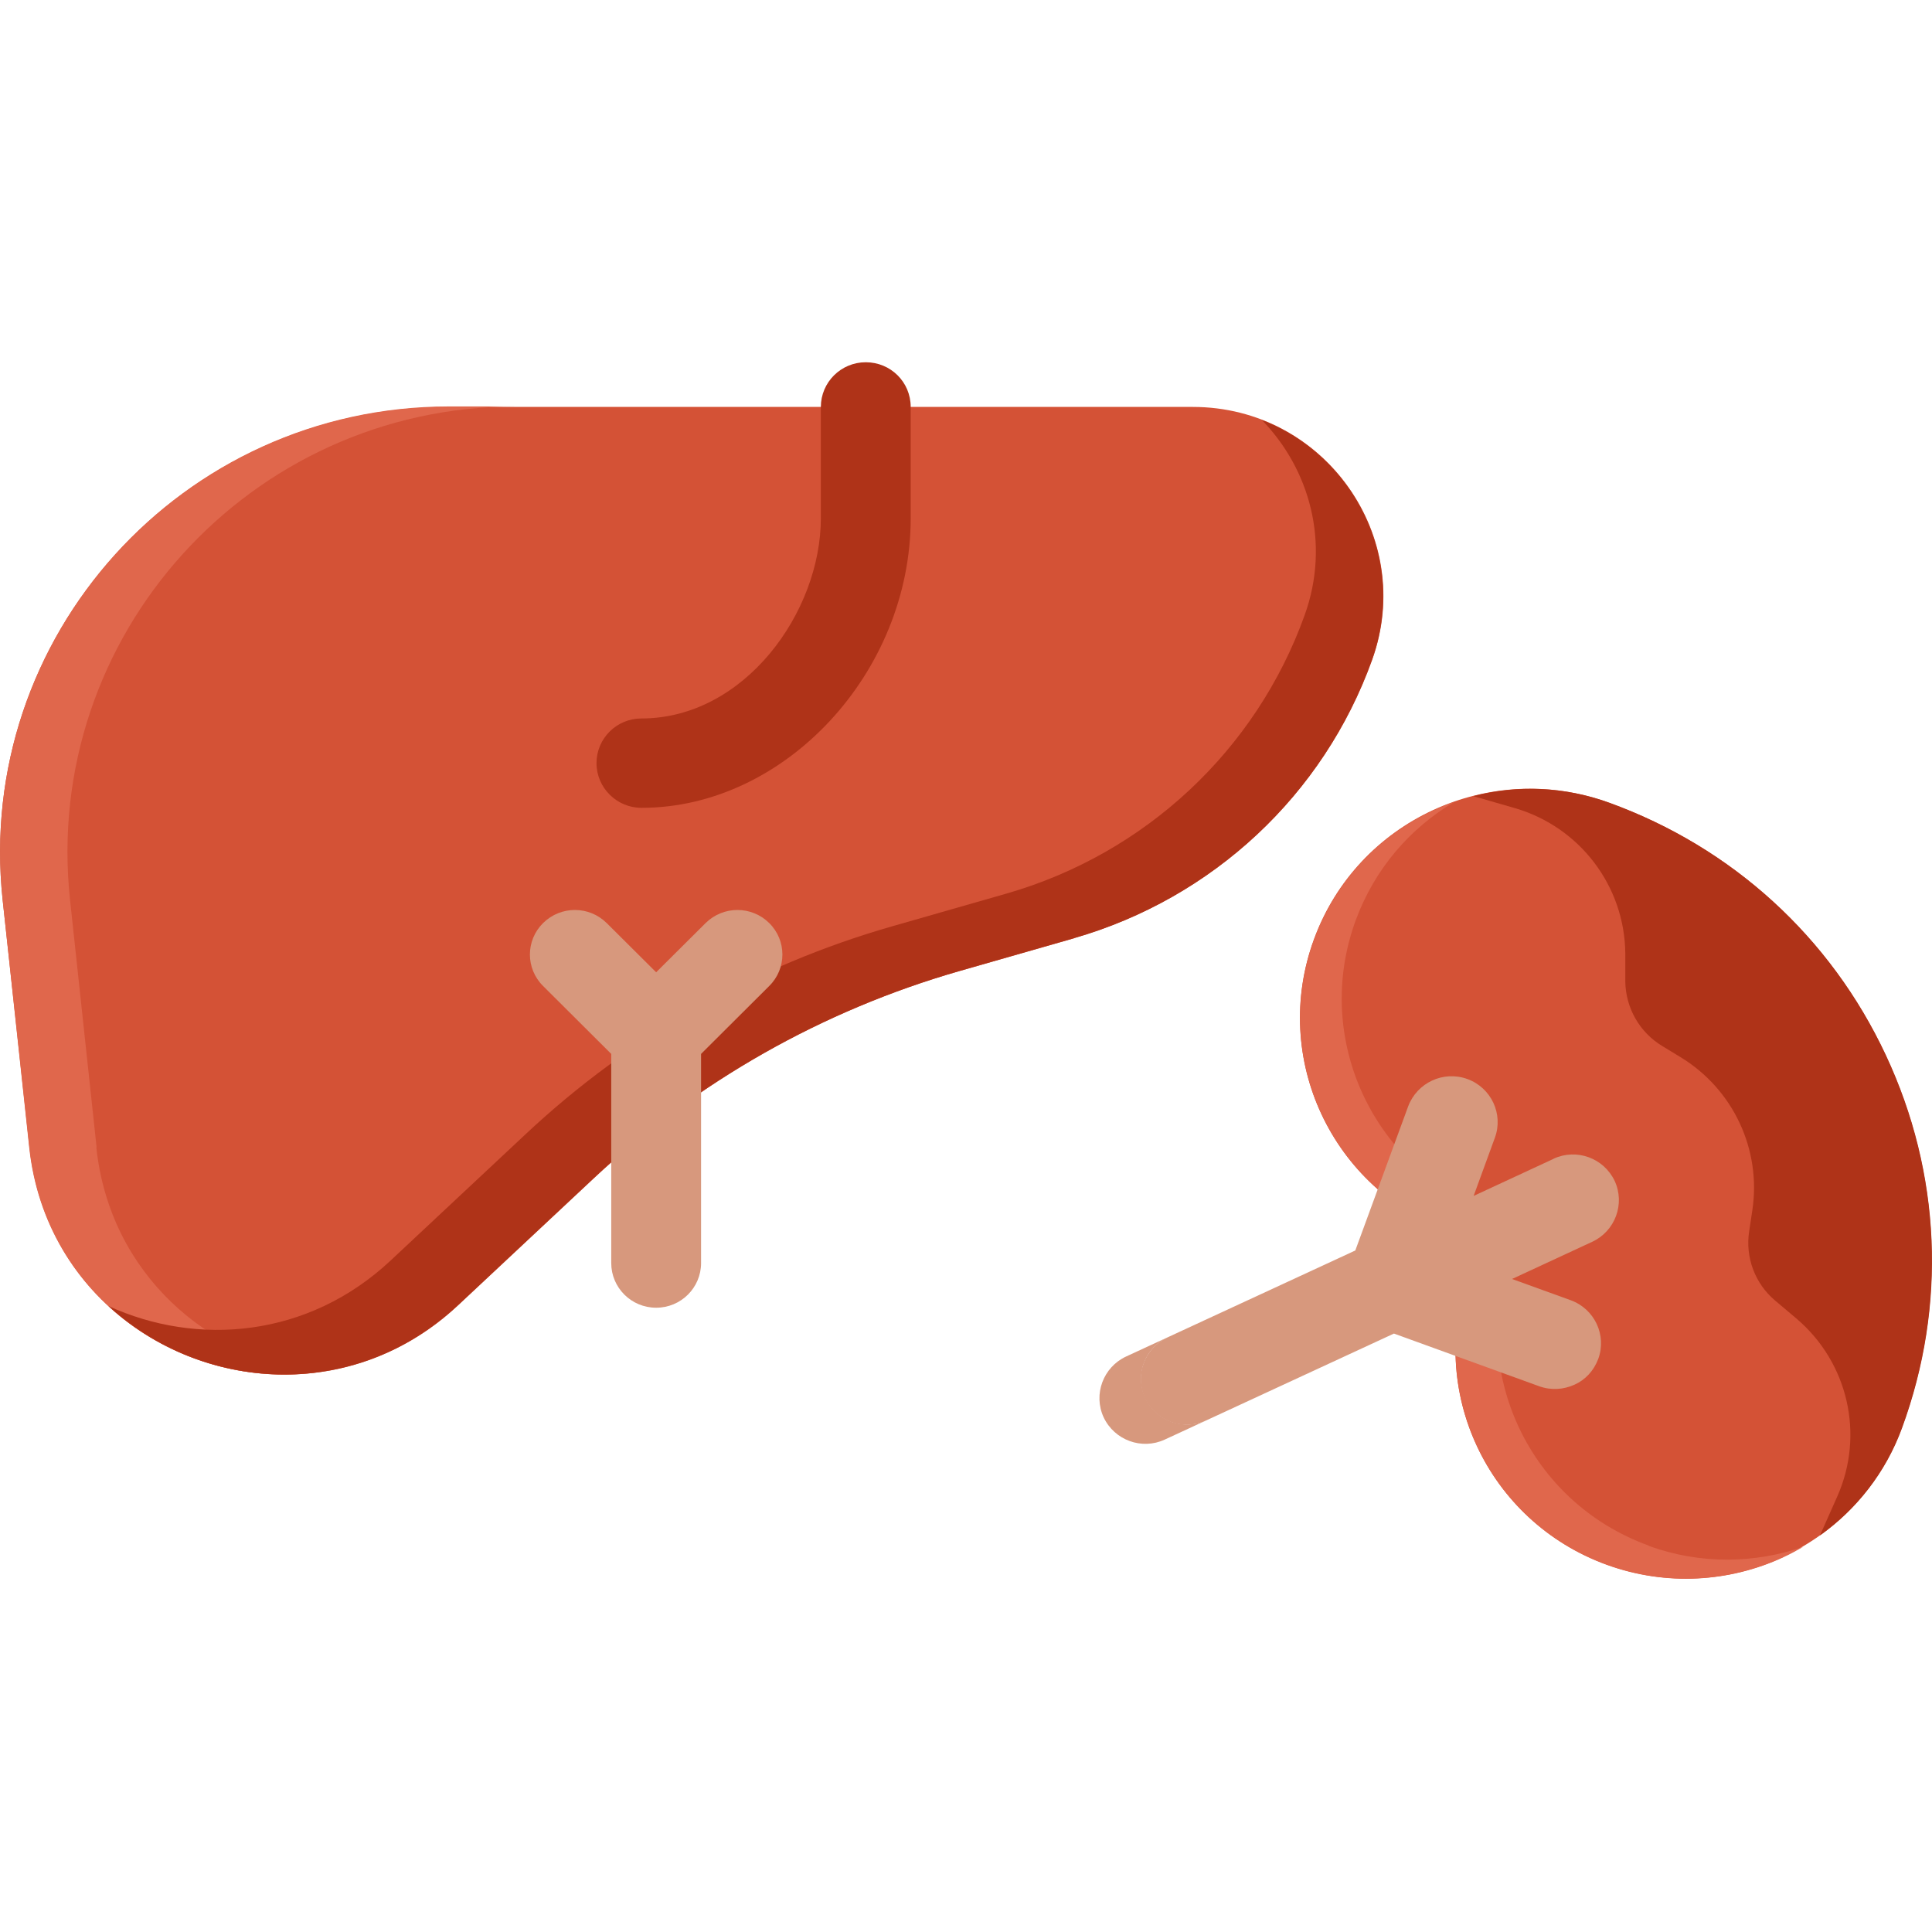
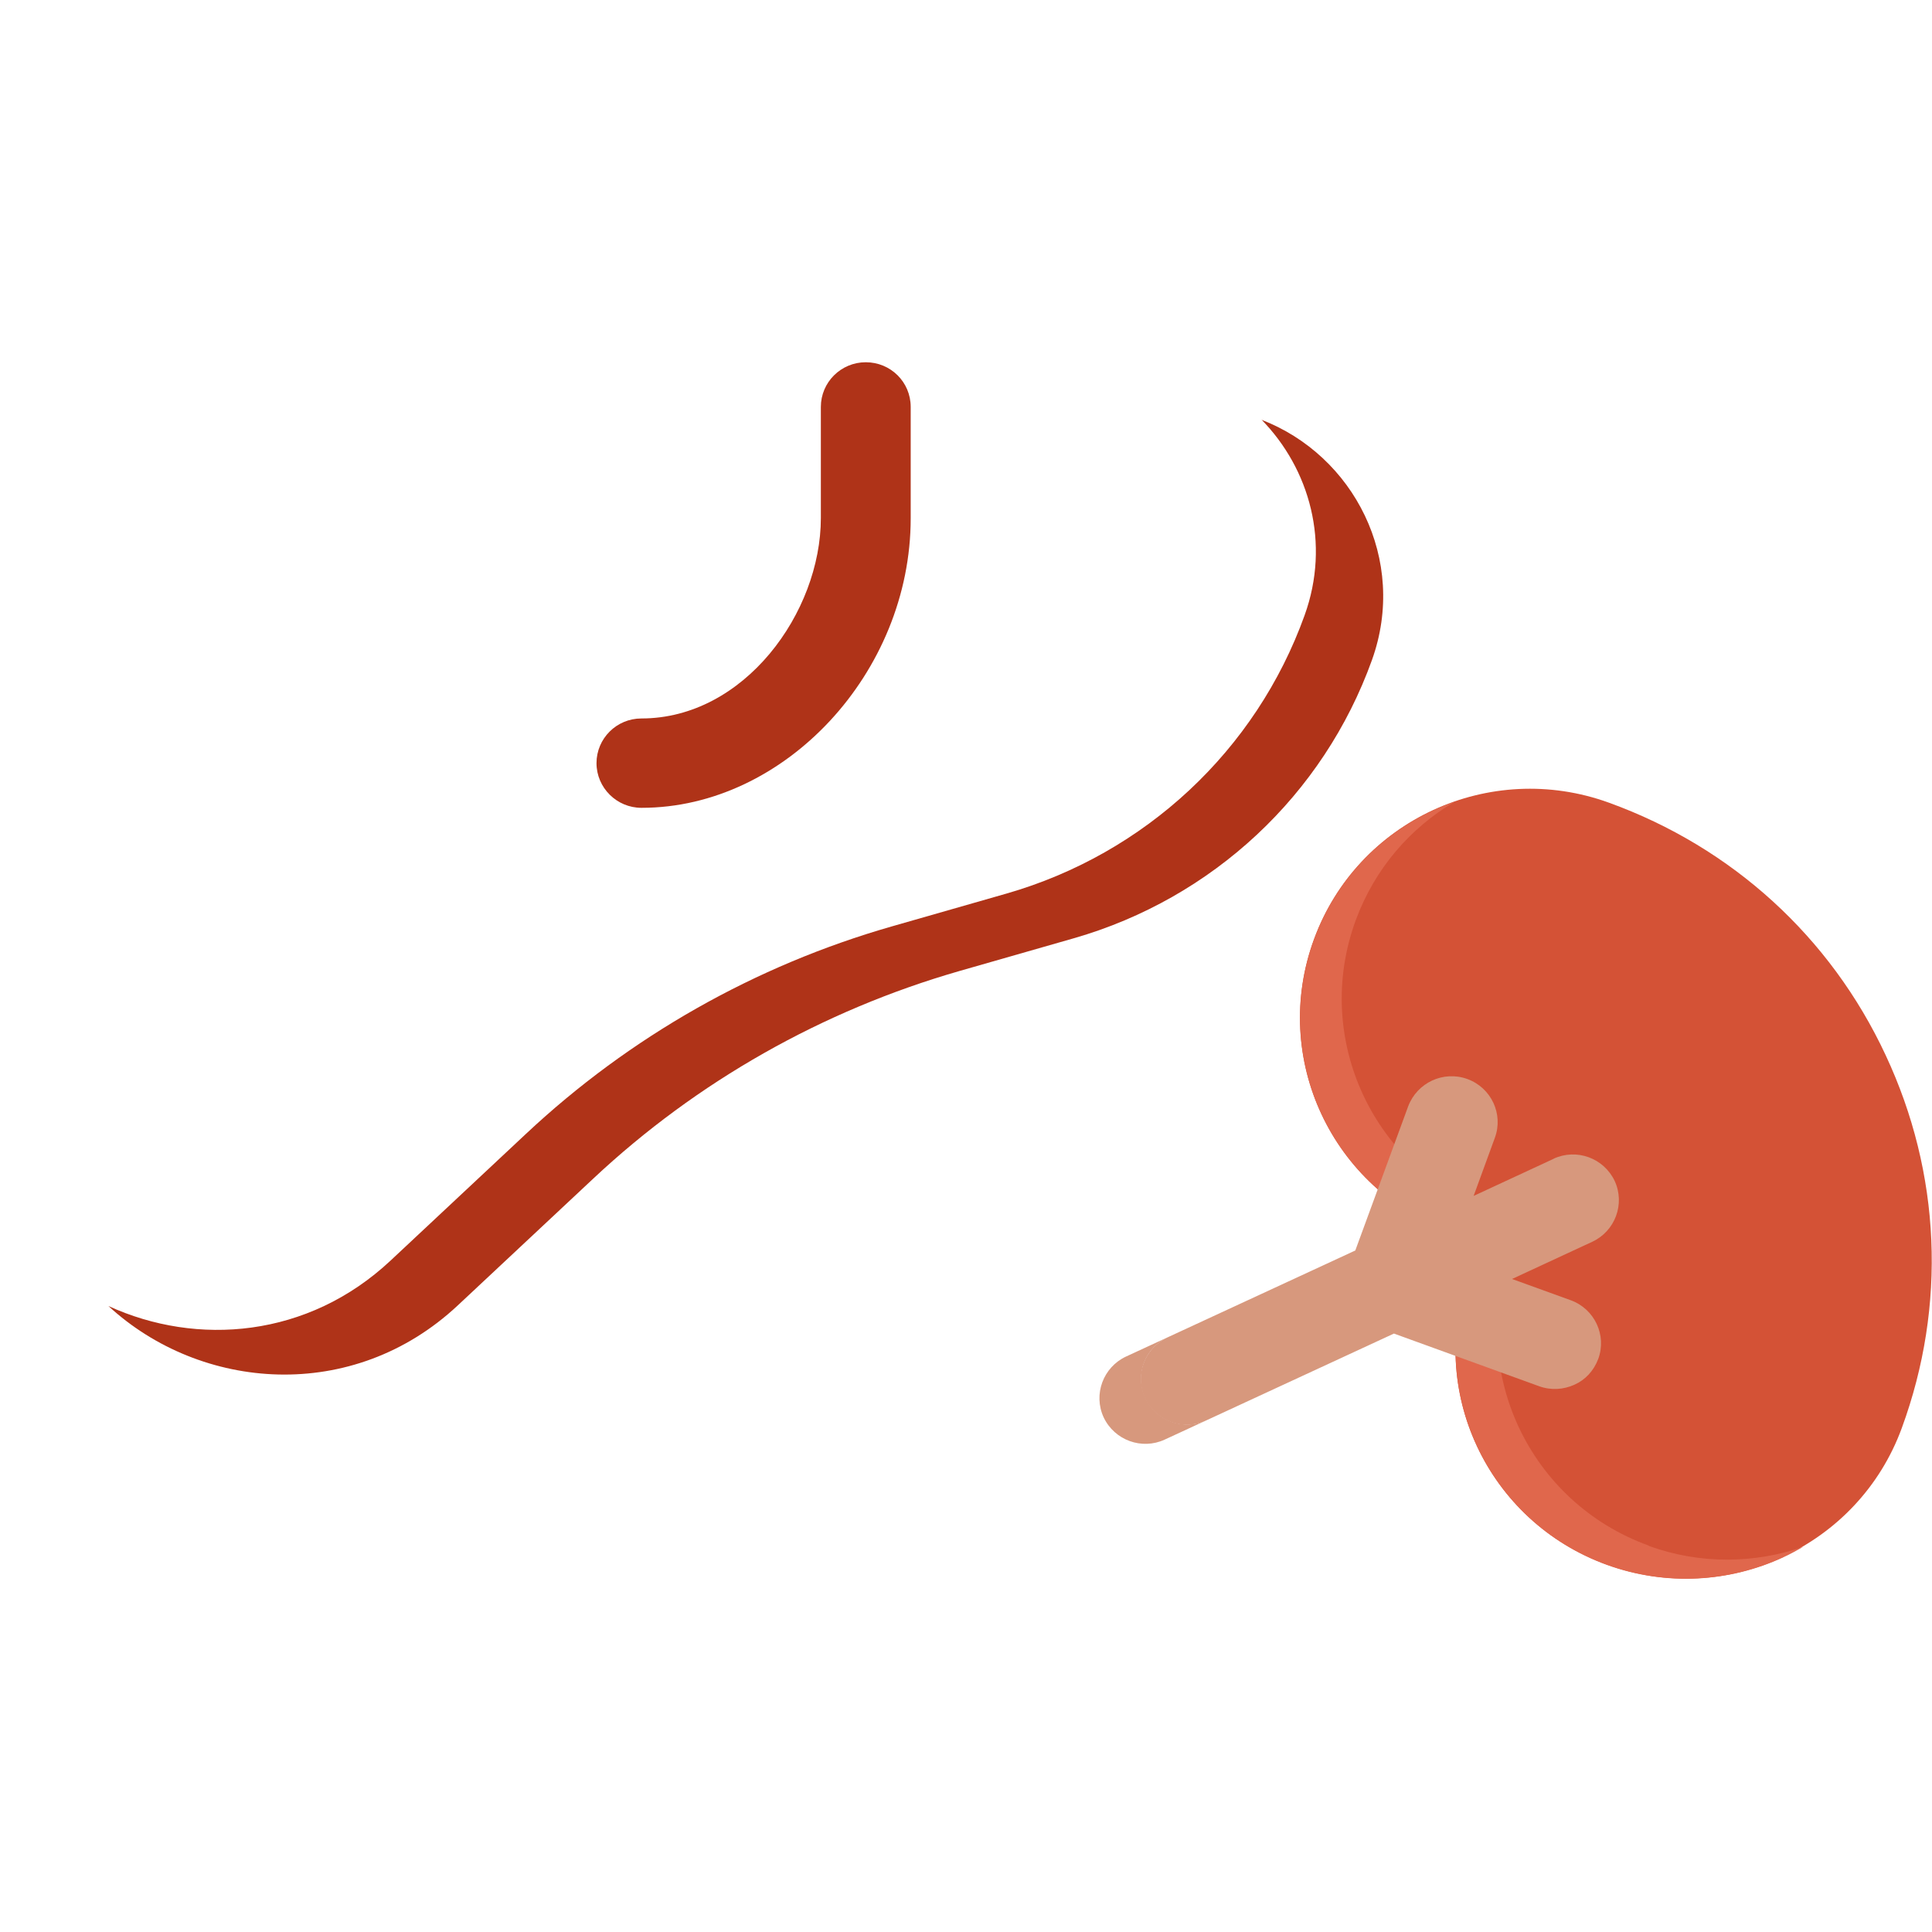
<svg xmlns="http://www.w3.org/2000/svg" id="Layer_2" viewBox="0 0 80 80">
  <defs>
    <style>.cls-1{clip-path:url(#clippath);}.cls-2{fill:none;}.cls-2,.cls-3,.cls-4,.cls-5,.cls-6{stroke-width:0px;}.cls-3{fill:#d45236;}.cls-4{fill:#e0674c;}.cls-5{fill:#d7987d;}.cls-6{fill:#af3318;}</style>
    <clipPath id="clippath">
      <rect class="cls-2" width="80" height="80" />
    </clipPath>
  </defs>
  <g id="Icons">
    <g class="cls-1">
      <path class="cls-3" d="m73.83,64.48c-2.21,1.02-4.81,1.21-7.29.31-4.95-1.79-7.5-7.23-5.69-12.15.11-.32.1-.64-.04-.96-.15-.31-.38-.53-.71-.64-4.95-1.79-7.5-7.23-5.69-12.15,1.8-4.92,7.27-7.45,12.22-5.65,5.1,1.85,9.17,5.56,11.45,10.45,2.29,4.89,2.53,10.37.67,15.44-.9,2.46-2.72,4.32-4.93,5.34h0Z" />
-       <path class="cls-4" d="m68.27,64c-4.95-1.79-7.5-7.23-5.69-12.15.11-.32.1-.64-.04-.96-.15-.31-.38-.53-.71-.64-4.95-1.79-7.5-7.23-5.69-12.15.79-2.14,2.26-3.82,4.09-4.9-2.6.9-4.8,2.92-5.82,5.7-1.8,4.92.74,10.35,5.69,12.15.32.11.56.33.71.64.15.31.16.63.04.96-1.8,4.92.74,10.35,5.69,12.15,2.47.89,5.08.71,7.29-.31.29-.13.57-.29.84-.44-2,.69-4.26.74-6.4-.04h0Z" />
-       <path class="cls-6" d="m61.02,32.97l1.7.49c2.69.78,4.55,3.22,4.58,6.01v1.18c.02,1.09.59,2.1,1.54,2.67l.74.45c2.19,1.33,3.36,3.83,2.98,6.35l-.13.86c-.17,1.08.24,2.17,1.07,2.87l.9.76c2.13,1.82,2.81,4.8,1.68,7.35l-.72,1.62c1.5-1.07,2.72-2.59,3.4-4.45,1.86-5.07,1.62-10.55-.67-15.44s-6.36-8.6-11.45-10.45c-1.87-.68-3.82-.74-5.61-.28h0Z" />
+       <path class="cls-4" d="m68.27,64c-4.95-1.79-7.5-7.23-5.69-12.15.11-.32.1-.64-.04-.96-.15-.31-.38-.53-.71-.64-4.95-1.79-7.5-7.23-5.69-12.15.79-2.14,2.26-3.82,4.09-4.9-2.6.9-4.8,2.92-5.82,5.7-1.8,4.92.74,10.35,5.69,12.15.32.11.56.33.71.64.15.31.16.63.04.96-1.8,4.92.74,10.35,5.69,12.15,2.47.89,5.08.71,7.29-.31.29-.13.57-.29.84-.44-2,.69-4.26.74-6.4-.04h0" />
      <path class="cls-5" d="m64.34,47.98l-3.32,1.54.88-2.41c.36-.98-.15-2.07-1.14-2.43-.99-.36-2.08.15-2.45,1.13l-2.19,5.97-7.78,3.6c-.95.44-1.37,1.57-.93,2.52.45.95,1.58,1.36,2.53.92l7.78-3.6,6.01,2.18c.5.18,1.01.14,1.46-.06.45-.2.8-.57.99-1.07.36-.98-.15-2.07-1.14-2.43l-2.43-.88,3.32-1.54c.95-.44,1.37-1.57.93-2.52-.45-.95-1.58-1.36-2.53-.92Z" />
      <path class="cls-5" d="m47.43,57.89c-.45-.95-.03-2.08.93-2.52l-1.73.8c-.95.44-1.37,1.57-.93,2.52.45.95,1.58,1.36,2.53.92l1.73-.8c-.95.44-2.09.03-2.53-.92Z" />
-       <path class="cls-3" d="m44.48,38.85l-4.75,1.36c-5.66,1.62-10.86,4.57-15.15,8.59l-5.61,5.25c-6.36,5.95-16.82,2.1-17.75-6.53L.11,37.27c-1.17-10.91,7.43-20.42,18.46-20.42h30.82c5.45,0,9.26,5.37,7.43,10.47-2.01,5.59-6.6,9.87-12.34,11.52Z" />
-       <path class="cls-4" d="m4,47.51l-1.1-10.25c-1.17-10.91,7.43-20.43,18.46-20.43h-2.79C7.53,16.84-1.06,26.36.11,37.27l1.1,10.25c.68,6.3,6.42,10.04,11.95,9.3-4.53-.6-8.61-4.06-9.17-9.3Z" />
      <path class="cls-6" d="m52.23,17.37c2,2.04,2.87,5.12,1.79,8.11-2.01,5.59-6.6,9.87-12.34,11.52l-4.75,1.36c-5.66,1.62-10.86,4.57-15.15,8.59l-5.61,5.25c-3.42,3.2-8.01,3.56-11.68,1.88,3.82,3.52,10.11,4.05,14.47-.03l5.61-5.25c4.29-4.02,9.49-6.96,15.15-8.59l4.75-1.36c5.74-1.65,10.33-5.93,12.34-11.52,1.49-4.15-.75-8.48-4.58-9.95Z" />
      <path class="cls-6" d="m26.56,33.45c-1.02,0-1.86-.83-1.86-1.85s.83-1.85,1.86-1.85c4.26,0,7.43-4.39,7.43-8.3v-4.6c0-1.02.83-1.85,1.86-1.85s1.86.82,1.86,1.85v4.61c0,6.39-5.21,11.99-11.14,11.99h0Z" />
-       <path class="cls-5" d="m31.85,38.22c-.73-.72-1.9-.72-2.63,0l-2.05,2.04-2.05-2.04c-.73-.72-1.9-.72-2.63,0-.73.72-.73,1.89,0,2.61l2.82,2.81v8.66c0,1.02.83,1.85,1.86,1.85s1.86-.83,1.86-1.85v-8.66l2.82-2.81c.73-.72.73-1.89,0-2.61Z" />
    </g>
  </g>
</svg>